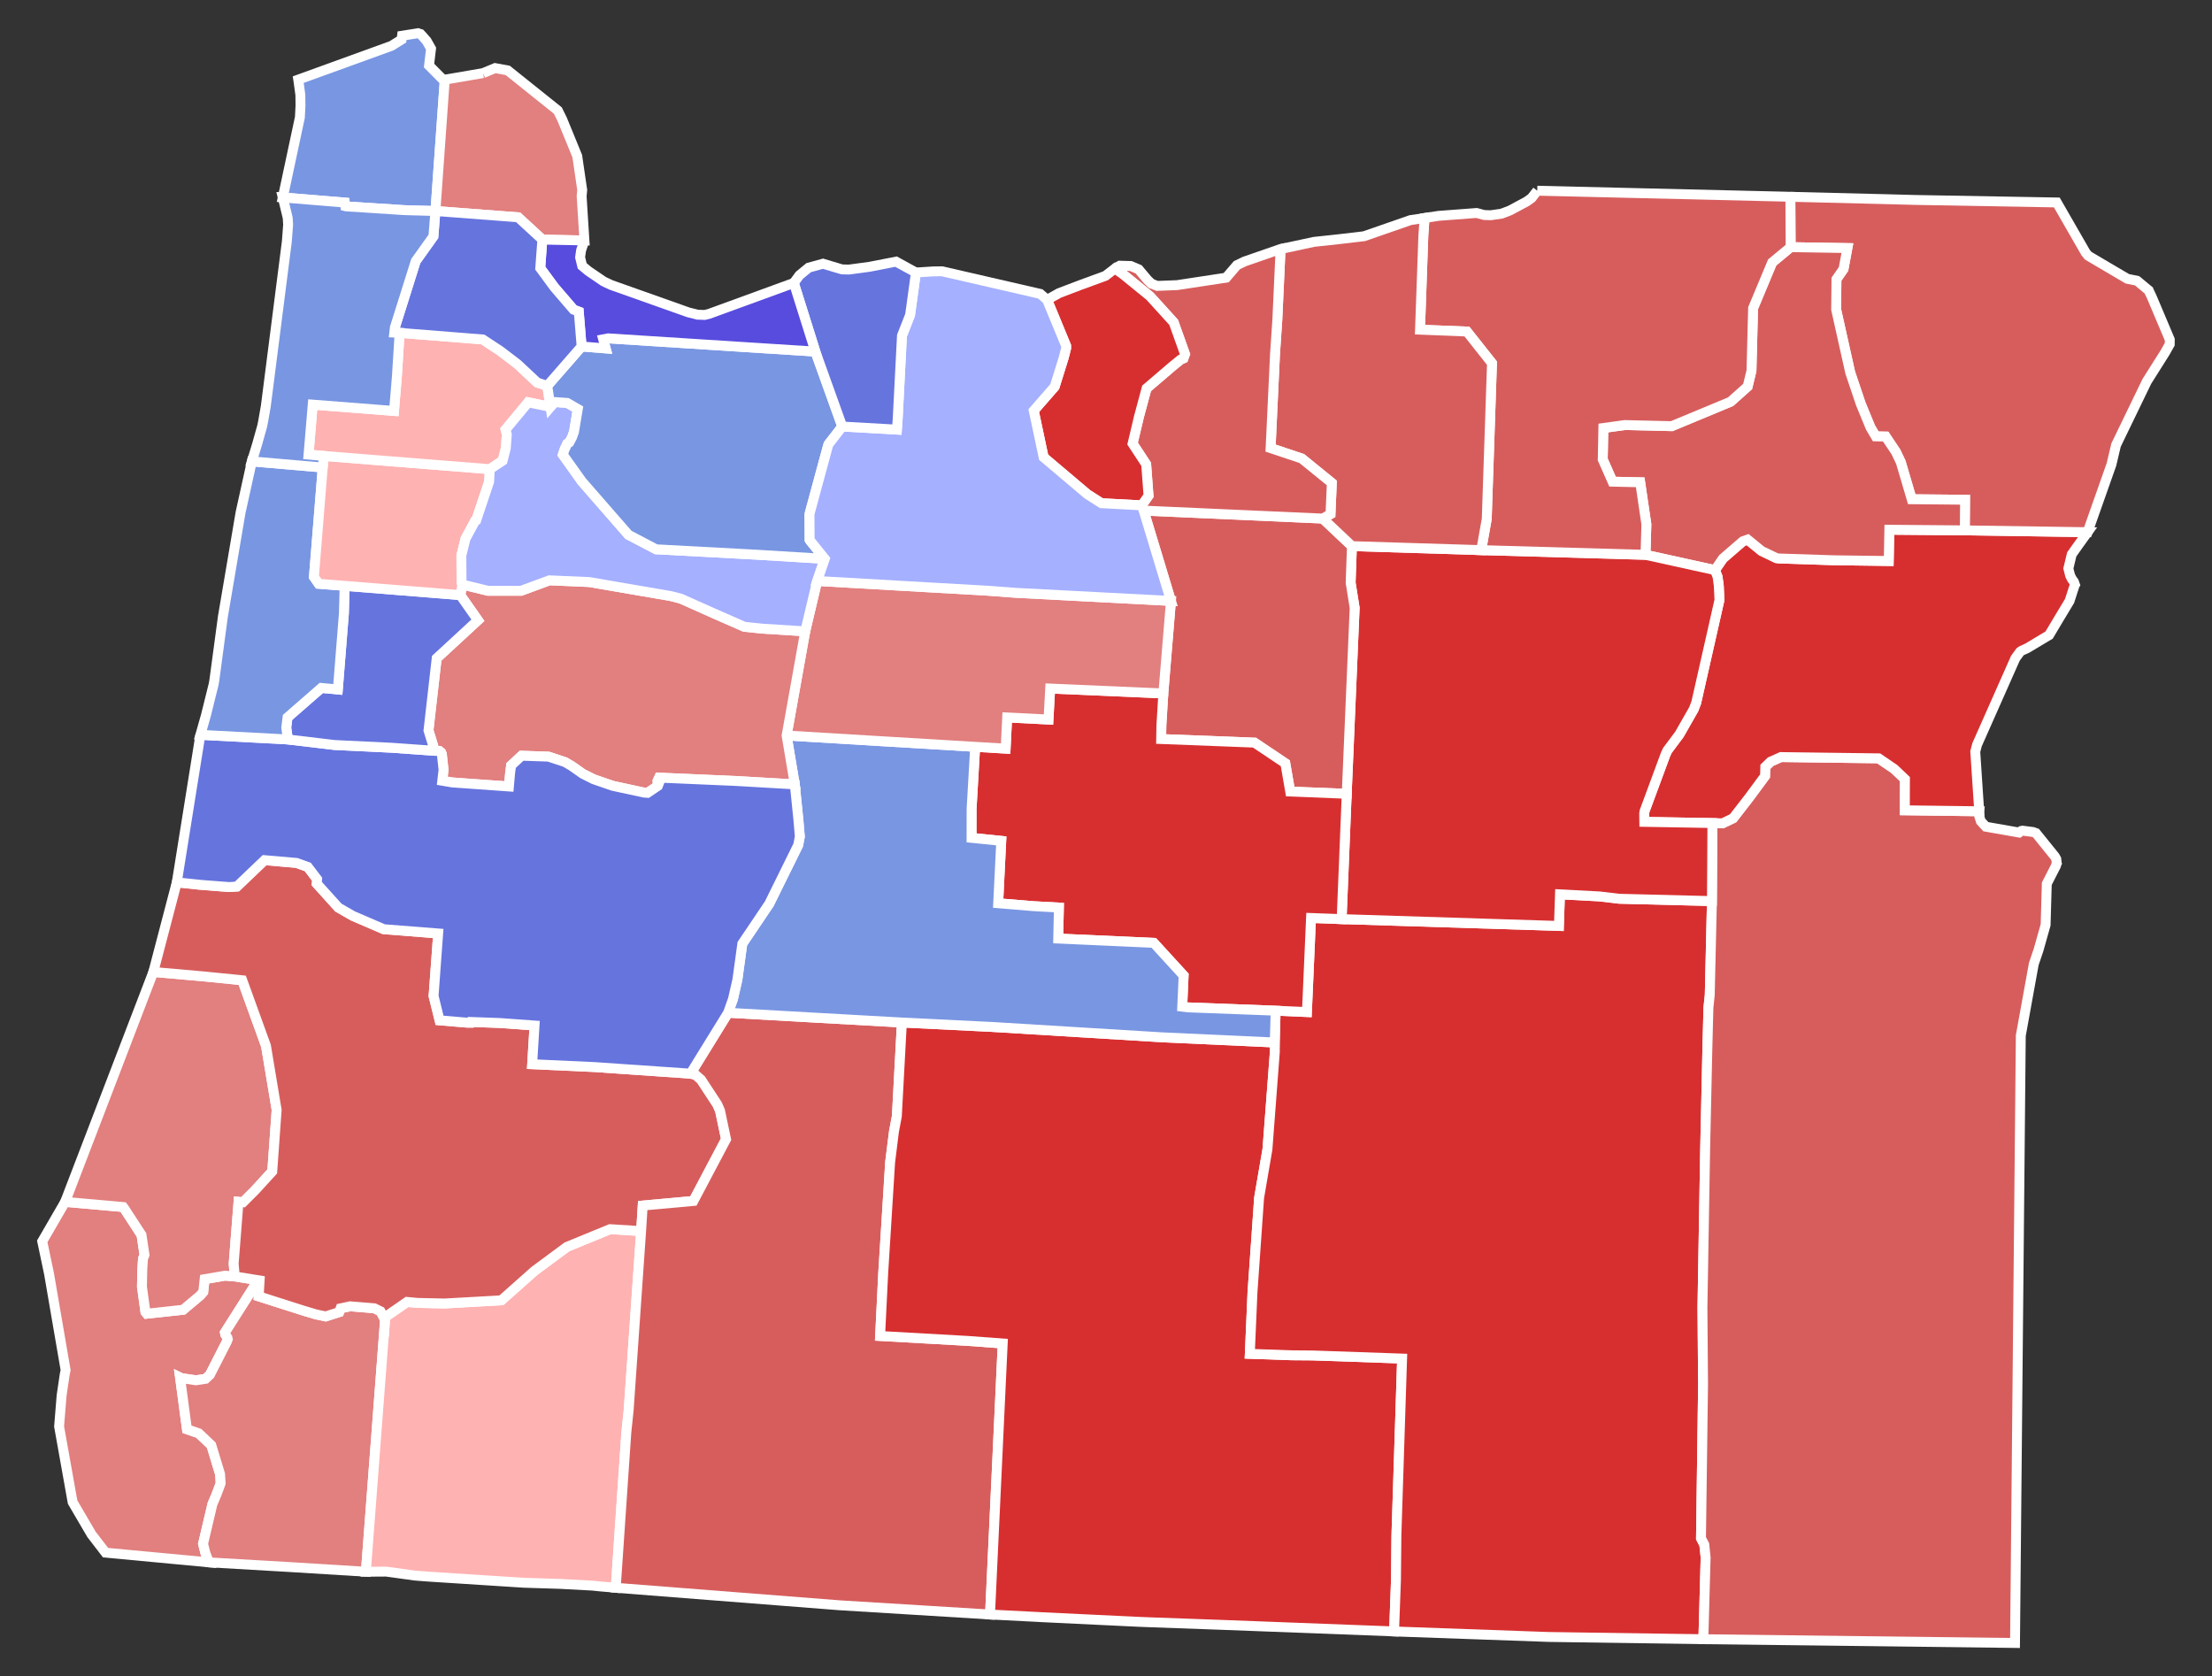
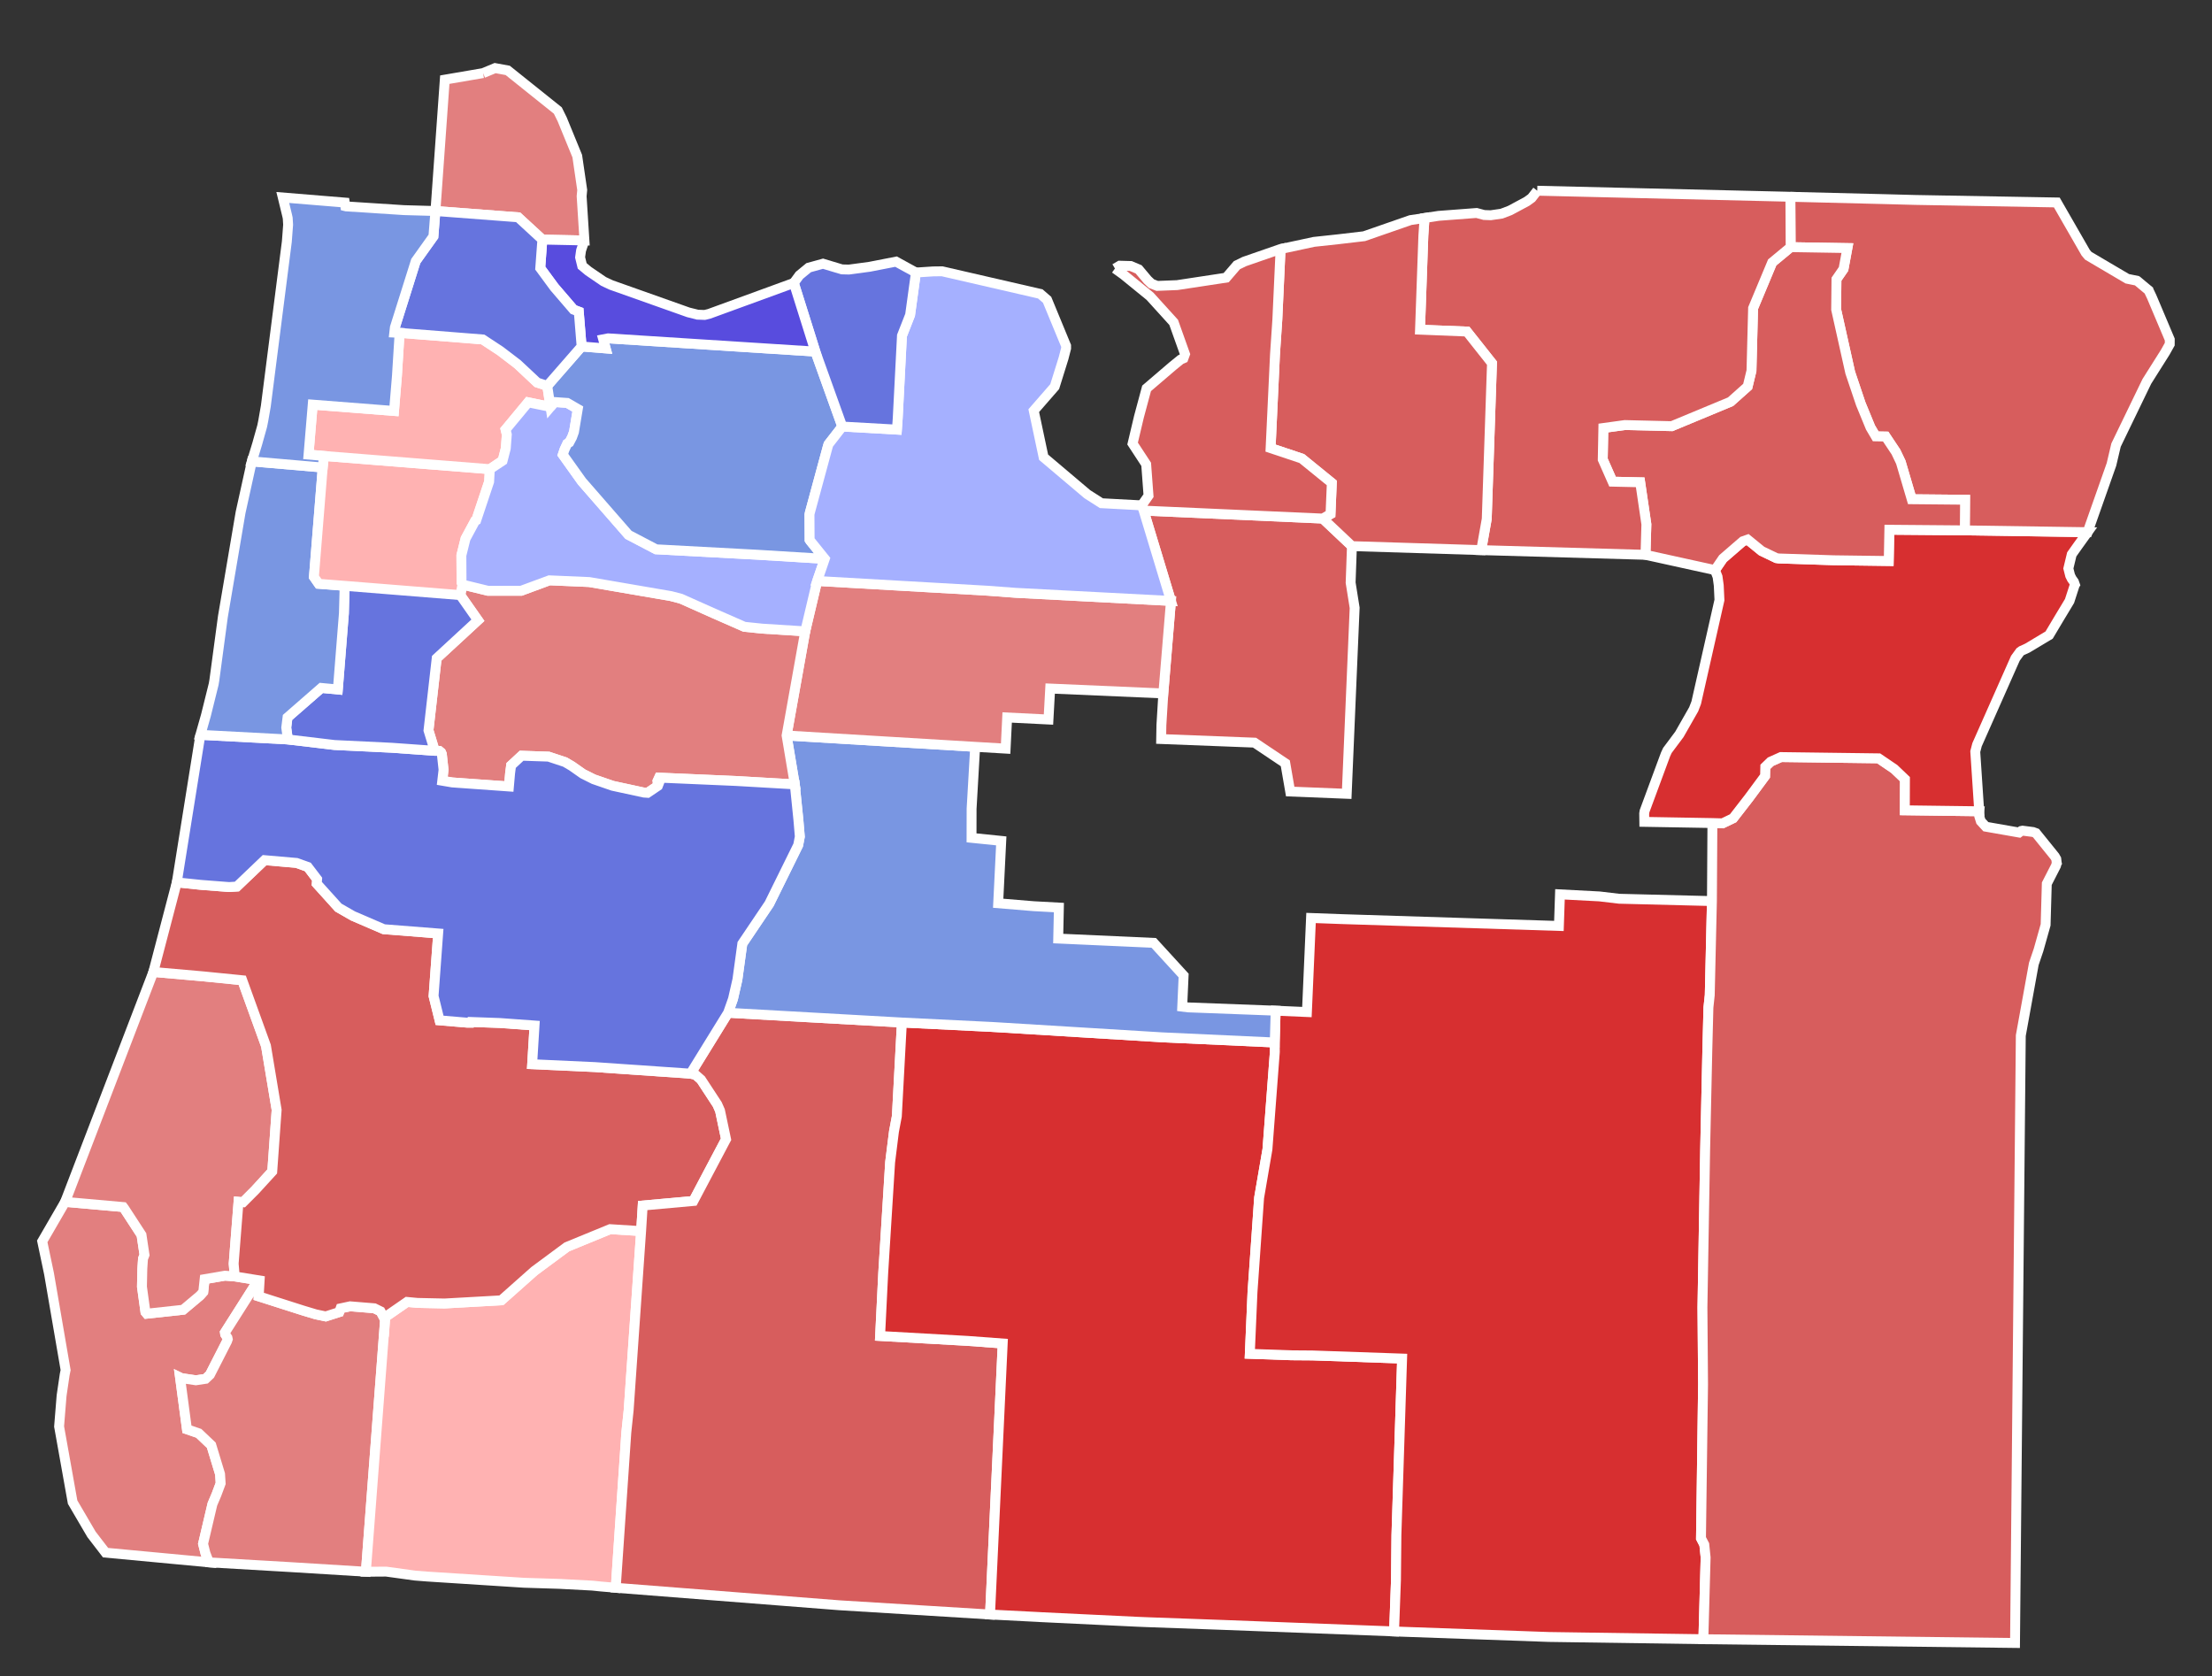
<svg xmlns="http://www.w3.org/2000/svg" xmlns:ns1="http://sodipodi.sourceforge.net/DTD/sodipodi-0.dtd" xmlns:ns2="http://www.inkscape.org/namespaces/inkscape" width="248.359" height="188.178" id="svg5938" ns1:version="0.32" ns2:version="1.0.1 (3bc2e813f5, 2020-09-07)" version="1.0" ns1:docname="2020_United_States_Senate_election_in_Oregon_results_map_by_county.svg" ns2:output_extension="org.inkscape.output.svg.inkscape">
  <rect width="100%" height="100%" fill="#333333" stroke="none" />
  <defs id="defs5940">
    <ns2:perspective ns1:type="inkscape:persp3d" ns2:vp_x="0 : 526.18109 : 1" ns2:vp_y="0 : 1000 : 0" ns2:vp_z="744.09448 : 526.18109 : 1" ns2:persp3d-origin="372.04724 : 350.78739 : 1" id="perspective5946" />
  </defs>
  <ns1:namedview id="base" pagecolor="#ffffff" bordercolor="#666666" borderopacity="1.0" gridtolerance="10000" guidetolerance="10" objecttolerance="10" ns2:pageopacity="0.0" ns2:pageshadow="2" ns2:zoom="3.7829788" ns2:cx="127.17001" ns2:cy="95.189024" ns2:document-units="px" ns2:current-layer="layer1" showgrid="false" ns2:window-width="1920" ns2:window-height="1017" ns2:window-x="1912" ns2:window-y="-8" ns2:window-maximized="1" ns2:document-rotation="0" />
  <g ns2:label="Layer 1" ns2:groupmode="layer" id="layer1" transform="translate(-341.563,-436.559)">
-     <path style="font-size:12px;fill-opacity:1;fill-rule:nonzero;stroke:#ffffff;stroke-width:1.11;fill:#7996e2" d="M 391.503,445.502 L 390.451,460.248 L 386.939,460.15 L 380.425,459.729 L 380.334,459.707 L 380.275,459.3 L 373.313,458.729 L 375.234,449.731 L 375.3,448.43 L 375.287,447.222 L 375.089,445.763 L 375.049,445.499 L 385.519,441.705 L 386.652,441 L 386.704,440.57 L 388.504,440.286 L 388.677,440.348 L 388.769,440.373 L 388.918,440.53 L 389.473,441.16 L 389.959,442.023 L 389.735,443.919 L 391.28,445.477 L 391.503,445.502" id="OR_Clatsop" ns2:label="Clatsop, OR" />
    <path style="font-size:12px;fill-opacity:1;fill-rule:nonzero;stroke:#ffffff;stroke-width:1.11;fill:#e27f7f" d="M 395.803,444.765 L 397.155,444.203 L 398.569,444.463 L 404.195,448.968 L 404.681,449.95 L 406.376,454.085 L 406.933,457.892 L 406.868,458.585 L 407.182,463.554 L 402.457,463.457 L 399.739,460.954 L 390.451,460.248 L 391.503,445.502 L 395.803,444.765" id="OR_Columbia" ns2:label="Columbia, OR" />
    <path style="font-size:12px;fill-opacity:1;fill-rule:nonzero;stroke:#ffffff;stroke-width:1.11;fill:#e27f7f" d="M 367.921,579.859 L 370.714,580.31 L 370.601,580.379 L 370.172,580.875 L 366.819,586.155 L 366.845,586.351 L 367.102,586.744 L 367.135,586.897 L 367.057,587.128 L 365.136,590.89 L 364.643,591.355 L 363.554,591.518 L 361.926,591.275 L 361.78,591.204 L 362.554,597.017 L 363.877,597.469 L 365.289,598.809 L 366.272,602.047 L 366.339,603.089 L 365.871,604.343 L 365.412,605.424 L 364.363,609.877 L 364.634,610.946 L 365.024,611.957 L 353.416,610.869 L 351.834,608.813 L 349.716,605.197 L 348.198,596.704 L 348.479,593.239 L 348.825,590.885 L 348.929,590.37 L 347.066,579.542 L 346.305,575.923 L 348.876,571.487 L 355.392,572.067 L 355.513,572.227 L 357.452,575.205 L 357.788,577.442 L 357.62,577.869 L 357.545,578.996 L 357.501,581.011 L 357.894,583.856 L 358.049,584.041 L 362.126,583.598 L 364.02,582.007 L 364.384,581.599 L 364.538,580.166 L 366.82,579.775 L 367.921,579.859" id="OR_Curry" ns2:label="Curry, OR" />
    <path style="font-size:12px;fill-opacity:1;fill-rule:nonzero;stroke:#ffffff;stroke-width:1.11;fill:#e27f7f" d="M 367.921,579.859 L 366.82,579.775 L 364.538,580.166 L 364.384,581.599 L 364.02,582.007 L 362.126,583.598 L 358.049,584.041 L 357.894,583.856 L 357.501,581.011 L 357.545,578.996 L 357.62,577.869 L 357.788,577.442 L 357.452,575.205 L 355.513,572.227 L 355.392,572.067 L 348.876,571.487 L 358.777,545.677 L 364.368,546.168 L 368.763,546.608 L 371.427,553.975 L 372.625,561.166 L 372.131,568.071 L 370.212,570.17 L 368.857,571.528 L 368.345,571.481 L 367.799,578.425 L 367.921,579.859" id="OR_Coos" ns2:label="Coos, OR" />
    <path style="font-size:12px;fill-opacity:1;fill-rule:nonzero;stroke:#ffffff;stroke-width:1.11;fill:#e27f7f" d="M 384.796,584.72 L 382.642,613.011 L 374.072,612.484 L 365.024,611.957 L 364.634,610.946 L 364.363,609.877 L 365.412,605.424 L 365.871,604.343 L 366.339,603.089 L 366.272,602.047 L 365.289,598.809 L 363.877,597.469 L 362.554,597.017 L 361.78,591.204 L 361.926,591.275 L 363.554,591.518 L 364.643,591.355 L 365.136,590.89 L 367.057,587.128 L 367.135,586.897 L 367.102,586.744 L 366.845,586.351 L 366.819,586.155 L 370.172,580.875 L 370.601,580.379 L 370.714,580.31 L 370.61,582.094 L 375.612,583.691 L 377.016,584.113 L 378.135,584.347 L 379.649,583.862 L 379.802,583.442 L 380.876,583.211 L 383.595,583.434 L 384.289,583.775 L 384.796,584.72" id="OR_Josephine" ns2:label="Josephine, OR" />
    <path style="font-size:12px;fill-opacity:1;fill-rule:nonzero;stroke:#ffffff;stroke-width:1.11;fill:#ffb2b2" d="M 413.547,574.77 L 412.148,594.883 L 411.887,597.367 L 410.697,614.812 L 409.02,614.666 L 408.06,614.568 L 404.397,614.374 L 400.402,614.249 L 390.259,613.598 L 389.482,613.547 L 388.163,613.443 L 384.919,612.996 L 382.716,613.011 L 382.642,613.011 L 384.796,584.72 L 384.817,584.415 L 387.268,582.72 L 388.432,582.829 L 391.479,582.895 L 397.852,582.539 L 401.561,579.245 L 405.211,576.543 L 410.067,574.55 L 413.547,574.77" id="OR_Jackson" ns2:label="Jackson, OR" />
    <path style="font-size:12px;fill-opacity:1;fill-rule:nonzero;stroke:#ffffff;stroke-width:1.11;fill:#d75d5d" d="M 419.091,557.094 L 419.653,557.22 L 420.276,557.765 L 422.1,560.55 L 422.407,561.247 L 423.082,564.452 L 419.418,571.387 L 413.726,571.901 L 413.547,574.77 L 410.067,574.55 L 405.211,576.543 L 401.561,579.245 L 397.852,582.539 L 391.479,582.895 L 388.432,582.829 L 387.268,582.72 L 384.817,584.415 L 384.796,584.72 L 384.289,583.775 L 383.595,583.434 L 380.876,583.211 L 379.802,583.442 L 379.649,583.862 L 378.135,584.347 L 377.016,584.113 L 375.612,583.691 L 370.61,582.094 L 370.714,580.31 L 367.921,579.859 L 367.799,578.425 L 368.345,571.481 L 368.857,571.528 L 370.212,570.17 L 372.131,568.071 L 372.625,561.166 L 371.427,553.975 L 368.763,546.608 L 364.368,546.168 L 358.777,545.677 L 361.412,535.617 L 364.127,535.899 L 367.283,536.143 L 368.164,536.086 L 371.265,533.124 L 374.858,533.435 L 376.12,533.888 L 377.168,535.264 L 377.131,535.762 L 379.555,538.447 L 381.184,539.382 L 384.653,540.876 L 390.76,541.355 L 390.244,548.379 L 390.919,551.107 L 394.004,551.367 L 394.396,551.369 L 394.436,551.29 L 397.663,551.405 L 401.58,551.688 L 401.314,556.033 L 408.352,556.354 L 419.091,557.094" id="OR_Douglas" ns2:label="Douglas, OR" />
    <path style="font-size:12px;fill-opacity:1;fill-rule:nonzero;stroke:#ffffff;stroke-width:1.11;fill:#d75d5d" d="M 423.311,550.258 L 442.827,551.352 L 442.259,561.879 L 441.936,563.594 L 441.506,567.036 L 440.729,579.5 L 440.38,586.543 L 450.198,587.094 L 454.146,587.386 L 452.722,617.813 L 435.786,616.773 L 410.697,614.812 L 411.887,597.367 L 412.148,594.883 L 413.547,574.77 L 413.726,571.901 L 419.418,571.387 L 423.082,564.452 L 422.407,561.247 L 422.1,560.55 L 420.276,557.765 L 419.653,557.22 L 419.091,557.094 L 423.311,550.258" id="OR_Klamath" ns2:label="Klamath, OR" />
    <path style="font-size:12px;fill-opacity:1;fill-rule:nonzero;stroke:#ffffff;stroke-width:1.11;fill:#d72f30" d="M 442.827,551.352 L 452.834,551.843 L 453.272,551.868 L 472.066,553.015 L 484.689,553.594 L 484.7,554.645 L 483.87,565.577 L 482.934,571.03 L 482.191,581.626 L 481.89,588.547 L 486.572,588.71 L 488.913,588.727 L 498.989,589.078 L 498.351,608.9 L 498.301,613.919 L 498.087,619.71 L 479.012,618.985 L 470.427,618.675 L 469.248,618.627 L 458.311,618.102 L 458.268,618.096 L 452.722,617.813 L 454.146,587.386 L 450.198,587.094 L 440.38,586.543 L 440.729,579.5 L 441.506,567.036 L 441.936,563.594 L 442.259,561.879 L 442.827,551.352" id="OR_Lake" ns2:label="Lake, OR" />
    <path style="font-size:12px;fill-opacity:1;fill-rule:nonzero;stroke:#ffffff;stroke-width:1.11;fill:#d72f30" d="M 492.198,539.743 L 516.594,540.511 L 516.714,536.962 L 521.151,537.195 L 523.359,537.457 L 533.775,537.719 L 533.531,548.279 L 533.383,549.665 L 533.258,554.527 L 533.013,565.695 L 532.711,583.325 L 532.78,591.969 L 532.547,609.251 L 532.919,609.966 L 533.068,611.407 L 532.815,620.585 L 515.485,620.334 L 499.153,619.753 L 498.087,619.71 L 498.301,613.919 L 498.351,608.9 L 498.989,589.078 L 488.913,588.727 L 486.572,588.71 L 481.89,588.547 L 482.191,581.626 L 482.934,571.03 L 483.87,565.577 L 484.7,554.645 L 484.689,553.594 L 484.791,550.024 L 488.301,550.177 L 488.763,539.616 L 492.198,539.743" id="OR_Harney" ns2:label="Harney, OR" />
    <path style="font-size:12px;fill-opacity:1;fill-rule:nonzero;stroke:#ffffff;stroke-width:1.11;fill:#d75d5d" d="M 533.829,528.959 L 534.963,528.991 L 536.153,528.419 L 537.938,526.114 L 539.74,523.678 L 539.766,522.647 L 540.362,522.071 L 541.522,521.55 L 552.492,521.693 L 554.25,522.888 L 555.447,524.031 L 555.435,527.527 L 563.785,527.637 L 563.759,527.86 L 563.791,528.202 L 563.967,528.757 L 564.531,529.369 L 568.265,530.025 L 568.502,529.846 L 568.652,529.814 L 569.828,529.965 L 570.154,530.084 L 572.239,532.665 L 572.278,532.715 L 572.438,532.997 L 572.485,533.407 L 572.493,533.447 L 572.481,533.465 L 572.45,533.587 L 572.428,533.679 L 572.403,533.757 L 571.374,535.768 L 571.241,540.386 L 570.445,543.211 L 569.915,544.77 L 568.454,552.82 L 567.806,621.009 L 532.815,620.585 L 533.068,611.407 L 532.919,609.966 L 532.547,609.251 L 532.78,591.969 L 532.711,583.325 L 533.013,565.695 L 533.258,554.527 L 533.383,549.665 L 533.531,548.279 L 533.775,537.719 L 533.829,528.959" id="OR_Malheur" ns2:label="Malheur, OR" />
    <path style="font-size:12px;fill-opacity:1;fill-rule:nonzero;stroke:#ffffff;stroke-width:1.11;fill:#d72f30" d="M 534.116,500.563 L 535.006,499.264 L 537.245,497.326 L 537.783,497.137 L 539.355,498.417 L 541.012,499.214 L 541.296,499.255 L 547.488,499.457 L 553.626,499.539 L 553.695,496.03 L 562.168,496.101 L 575.953,496.306 L 574.876,497.805 L 574.175,498.795 L 573.795,500.378 L 573.994,501.172 L 574.175,501.536 L 574.423,501.886 L 574.531,502.196 L 574.509,502.23 L 573.928,504.026 L 573.43,504.857 L 572.79,505.916 L 571.634,507.855 L 569.191,509.318 L 568.546,509.613 L 568.371,509.737 L 567.847,510.458 L 563.54,520.17 L 563.342,520.936 L 563.785,527.637 L 555.435,527.527 L 555.447,524.031 L 554.25,522.888 L 552.492,521.693 L 541.522,521.55 L 540.362,522.071 L 539.766,522.647 L 539.74,523.678 L 537.938,526.114 L 536.153,528.419 L 534.963,528.991 L 533.829,528.959 L 526.182,528.826 L 526.169,527.888 L 526.211,527.622 L 528.566,521.257 L 528.774,520.808 L 530.12,519.005 L 531.725,516.191 L 532.011,515.451 L 534.619,503.923 L 534.541,502.278 L 534.407,501.311 L 534.116,500.563" id="OR_Baker" ns2:label="Baker, OR" />
    <path style="font-size:12px;fill-opacity:1;fill-rule:nonzero;stroke:#ffffff;stroke-width:1.11;fill:#d75d5d" d="M 542.582,458.652 L 553.132,458.914 L 556.601,459.006 L 572.497,459.289 L 575.742,464.93 L 575.914,465.136 L 576.029,465.272 L 577.533,466.159 L 580.411,467.854 L 581.512,468.079 L 581.527,468.088 L 582.129,468.593 L 582.81,469.158 L 582.813,469.17 L 583.157,469.89 L 585.18,474.679 L 585.177,475.202 L 584.675,476.1 L 582.608,479.375 L 579.147,486.526 L 578.634,488.701 L 575.953,496.306 L 562.168,496.101 L 562.195,492.662 L 556.207,492.606 L 554.982,488.45 L 554.434,487.299 L 553.281,485.568 L 552.166,485.548 L 551.576,484.547 L 550.485,481.896 L 549.302,478.384 L 547.722,471.303 L 547.757,467.904 L 548.551,466.754 L 548.986,464.409 L 542.613,464.304 L 542.582,458.652" id="OR_Wallowa" ns2:label="Wallowa, OR" />
    <path style="font-size:12px;fill-opacity:1;fill-rule:nonzero;stroke:#ffffff;stroke-width:1.11;fill:#d75d5d" d="M 542.613,464.304 L 548.986,464.409 L 548.551,466.754 L 547.757,467.904 L 547.722,471.303 L 549.302,478.384 L 550.485,481.896 L 551.576,484.547 L 552.166,485.548 L 553.281,485.568 L 554.434,487.299 L 554.982,488.45 L 556.207,492.606 L 562.195,492.662 L 562.168,496.101 L 553.695,496.03 L 553.626,499.539 L 547.488,499.457 L 541.296,499.255 L 541.012,499.214 L 539.355,498.417 L 537.783,497.137 L 537.245,497.326 L 535.006,499.264 L 534.116,500.563 L 526.314,498.846 L 526.415,495.421 L 525.72,490.705 L 522.618,490.635 L 521.516,488.143 L 521.584,484.609 L 523.994,484.277 L 529.26,484.402 L 535.872,481.654 L 537.786,479.946 L 538.214,478.18 L 538.397,471.156 L 540.542,466.02 L 542.613,464.304" id="OR_Union" ns2:label="Union, OR" />
-     <path style="font-size:12px;fill-opacity:1;fill-rule:nonzero;stroke:#ffffff;stroke-width:1.11;fill:#d72f30" d="M 493.355,497.87 L 507.871,498.319 L 526.314,498.846 L 534.116,500.563 L 534.407,501.311 L 534.541,502.278 L 534.619,503.923 L 532.011,515.451 L 531.725,516.191 L 530.12,519.005 L 528.774,520.808 L 528.566,521.257 L 526.211,527.622 L 526.169,527.888 L 526.182,528.826 L 533.829,528.959 L 533.775,537.719 L 523.359,537.457 L 521.151,537.195 L 516.714,536.962 L 516.594,540.511 L 492.198,539.743 L 492.771,525.677 L 493.661,504.802 L 493.21,501.972 L 493.355,497.87" id="OR_Grant" ns2:label="Grant, OR" />
    <path style="font-size:12px;fill-opacity:1;fill-rule:nonzero;stroke:#ffffff;stroke-width:1.11;fill:#d75d5d" d="M 469.97,493.882 L 490.077,494.776 L 493.355,497.87 L 493.21,501.972 L 493.661,504.802 L 492.771,525.677 L 486.424,525.422 L 485.875,522.251 L 482.415,519.932 L 471.936,519.527 L 471.963,517.965 L 472.179,514.409 L 473.037,504.022 L 469.97,493.882" id="OR_Wheeler" ns2:label="Wheeler, OR" />
-     <path style="font-size:12px;fill-opacity:1;fill-rule:nonzero;stroke:#ffffff;stroke-width:1.11;fill:#d72f30" d="M 472.179,514.409 L 471.963,517.965 L 471.936,519.527 L 482.415,519.932 L 485.875,522.251 L 486.424,525.422 L 492.771,525.677 L 492.198,539.743 L 488.763,539.616 L 488.301,550.177 L 484.791,550.024 L 474.941,549.653 L 474.302,549.573 L 474.458,546.077 L 471.103,542.41 L 460.377,541.927 L 460.453,538.446 L 457.605,538.291 L 453.637,537.962 L 453.982,530.961 L 450.645,530.62 L 450.652,527.355 L 451.052,520.401 L 454.474,520.604 L 454.646,517.106 L 459.284,517.337 L 459.476,513.859 L 472.179,514.409" id="OR_Crook" ns2:label="Crook, OR" />
    <path style="font-size:12px;fill-opacity:1;fill-rule:nonzero;stroke:#ffffff;stroke-width:1.11;fill:#7996e2" d="M 429.881,519.13 L 451.052,520.401 L 450.652,527.355 L 450.645,530.62 L 453.982,530.961 L 453.637,537.962 L 457.605,538.291 L 460.453,538.446 L 460.377,541.927 L 471.103,542.41 L 474.458,546.077 L 474.302,549.573 L 474.941,549.653 L 484.791,550.024 L 484.689,553.594 L 472.066,553.015 L 453.272,551.868 L 452.834,551.843 L 442.827,551.352 L 423.311,550.258 L 423.86,548.712 L 424.358,546.526 L 424.908,542.511 L 427.932,538.022 L 431.181,531.436 L 431.364,530.487 L 431.206,528.616 L 430.799,524.617 L 429.881,519.13" id="OR_Deschutes" ns2:label="Deschutes, OR" />
    <path style="font-size:12px;fill-opacity:1;fill-rule:nonzero;stroke:#ffffff;stroke-width:1.11;fill:#e27f7f" d="M 433.314,501.782 L 452.427,502.874 L 455.613,503.112 L 473.037,504.022 L 472.179,514.409 L 459.476,513.859 L 459.284,517.337 L 454.646,517.106 L 454.474,520.604 L 451.052,520.401 L 429.881,519.13 L 431.973,507.437 L 433.314,501.782" id="OR_Jefferson" ns2:label="Jefferson, OR" />
    <path style="font-size:12px;fill-opacity:1;fill-rule:nonzero;stroke:#ffffff;stroke-width:1.11;fill:#e27f7f" d="M 393.493,502.186 L 396.356,502.885 L 400.079,502.88 L 403.248,501.709 L 407.721,501.902 L 416.908,503.481 L 418.025,503.776 L 421.694,505.413 L 425.138,506.925 L 427.145,507.132 L 431.973,507.437 L 429.881,519.13 L 430.799,524.617 L 424.178,524.235 L 415.567,523.861 L 415.39,524.245 L 415.407,524.401 L 415.535,524.518 L 415.432,524.783 L 414.271,525.567 L 413.865,525.539 L 410.352,524.779 L 408.214,524.04 L 407.005,523.435 L 405.761,522.562 L 405.002,522.116 L 403.154,521.504 L 400.128,521.401 L 398.951,522.493 L 398.835,523.37 L 398.705,524.854 L 392.344,524.401 L 391.22,524.21 L 391.363,522.981 L 391.17,521.217 L 391.086,521.033 L 390.876,520.86 L 390.488,520.857 L 390.388,520.808 L 390.313,520.651 L 389.673,518.553 L 390.594,510.459 L 395.221,506.19 L 393.241,503.367 L 393.493,502.186" id="OR_Linn" ns2:label="Linn, OR" />
    <path style="font-size:12px;fill-opacity:1;fill-rule:nonzero;stroke:#ffffff;stroke-width:1.11;fill:#6674de" d="M 364.063,519.055 L 373.887,519.572 L 379.115,520.195 L 385.548,520.505 L 390.488,520.857 L 390.876,520.86 L 391.086,521.033 L 391.17,521.217 L 391.363,522.981 L 391.22,524.21 L 392.344,524.401 L 398.705,524.854 L 398.835,523.37 L 398.951,522.493 L 400.128,521.401 L 403.154,521.504 L 405.002,522.116 L 405.761,522.562 L 407.005,523.435 L 408.214,524.04 L 410.352,524.779 L 413.865,525.539 L 414.271,525.567 L 415.432,524.783 L 415.535,524.518 L 415.407,524.401 L 415.39,524.245 L 415.567,523.861 L 424.178,524.235 L 430.799,524.617 L 431.206,528.616 L 431.364,530.487 L 431.181,531.436 L 427.932,538.022 L 424.908,542.511 L 424.358,546.526 L 423.86,548.712 L 423.311,550.258 L 419.091,557.094 L 408.352,556.354 L 401.314,556.033 L 401.58,551.688 L 397.663,551.405 L 394.436,551.29 L 394.396,551.369 L 394.004,551.367 L 390.919,551.107 L 390.244,548.379 L 390.76,541.355 L 384.653,540.876 L 381.184,539.382 L 379.555,538.447 L 377.131,535.762 L 377.168,535.264 L 376.12,533.888 L 374.858,533.435 L 371.265,533.124 L 368.164,536.086 L 367.283,536.143 L 364.127,535.899 L 361.412,535.617 L 364.063,519.055" id="OR_Lane" ns2:label="Lane, OR" />
-     <path style="font-size:12px;fill-opacity:1;fill-rule:nonzero;stroke:#ffffff;stroke-width:1.11;fill:#6674de" d="M 393.241,503.367 L 395.221,506.19 L 390.594,510.459 L 389.673,518.553 L 390.313,520.651 L 390.388,520.808 L 390.488,520.857 L 385.548,520.505 L 379.115,520.195 L 373.887,519.572 L 373.703,518.241 L 373.846,517.099 L 377.641,513.79 L 379.494,513.965 L 380.175,505.423 L 380.259,502.327 L 393.241,503.367" id="OR_Benton" ns2:label="Benton, OR" />
+     <path style="font-size:12px;fill-opacity:1;fill-rule:nonzero;stroke:#ffffff;stroke-width:1.11;fill:#6674de" d="M 393.241,503.367 L 395.221,506.19 L 390.594,510.459 L 389.673,518.553 L 390.313,520.651 L 390.388,520.808 L 390.488,520.857 L 385.548,520.505 L 379.115,520.195 L 373.887,519.572 L 373.703,518.241 L 373.846,517.099 L 377.641,513.79 L 379.494,513.965 L 380.175,505.423 L 380.259,502.327 " id="OR_Benton" ns2:label="Benton, OR" />
    <path style="font-size:12px;fill-opacity:1;fill-rule:nonzero;stroke:#ffffff;stroke-width:1.11;fill:#7996e2" d="M 377.799,489.044 L 376.809,501.322 L 377.351,502.1 L 380.259,502.327 L 380.175,505.423 L 379.494,513.965 L 377.641,513.79 L 373.846,517.099 L 373.703,518.241 L 373.887,519.572 L 364.063,519.055 L 364.686,516.856 L 365.554,513.365 L 365.63,512.916 L 366.587,505.797 L 368.576,494.085 L 369.841,488.356 L 377.799,489.044" id="OR_Lincoln" ns2:label="Lincoln, OR" />
    <path style="font-size:12px;fill-opacity:1;fill-rule:nonzero;stroke:#ffffff;stroke-width:1.11;fill:#ffb2b2" d="M 377.799,489.044 L 377.937,487.746 L 396.56,489.231 L 396.483,490.634 L 395.032,494.974 L 394.906,495.043 L 393.832,497.034 L 393.366,498.909 L 393.385,501.95 L 393.493,502.186 L 393.241,503.367 L 380.259,502.327 L 377.351,502.1 L 376.809,501.322 L 377.799,489.044" id="OR_Polk" ns2:label="Polk, OR" />
    <path style="font-size:12px;fill-opacity:1;fill-rule:nonzero;stroke:#ffffff;stroke-width:1.11;fill:#ffb2b2" d="M 386.431,473.926 L 395.768,474.667 L 397.737,475.961 L 399.667,477.436 L 401.876,479.504 L 403.007,479.879 L 403.37,482.242 L 400.864,481.726 L 398.33,484.781 L 398.467,485.344 L 398.352,486.896 L 397.998,488.275 L 396.56,489.231 L 377.937,487.746 L 376.204,487.596 L 376.674,481.984 L 385.803,482.695 L 386.129,478.769 L 386.431,473.926" id="OR_Yamhill" ns2:label="Yamhill, OR" />
    <path style="font-size:12px;fill-opacity:1;fill-rule:nonzero;stroke:#ffffff;stroke-width:1.11;fill:#a5b0ff" d="M 403.37,482.242 L 403.832,481.694 L 405.253,481.793 L 406.437,482.477 L 406.009,485.05 L 405.792,485.648 L 405.482,486.233 L 405.255,486.368 L 404.948,487.027 L 404.754,487.603 L 406.898,490.608 L 412.123,496.599 L 415.233,498.227 L 426.545,498.832 L 434.168,499.299 L 433.314,501.782 L 431.973,507.437 L 427.145,507.132 L 425.138,506.925 L 421.694,505.413 L 418.025,503.776 L 416.908,503.481 L 407.721,501.902 L 403.248,501.709 L 400.079,502.88 L 396.356,502.885 L 393.493,502.186 L 393.385,501.95 L 393.366,498.909 L 393.832,497.034 L 394.906,495.043 L 395.032,494.974 L 396.483,490.634 L 396.56,489.231 L 397.998,488.275 L 398.352,486.896 L 398.467,485.344 L 398.33,484.781 L 400.864,481.726 L 403.37,482.242" id="OR_Marion" ns2:label="Marion, OR" />
    <path style="font-size:12px;fill-opacity:1;fill-rule:nonzero;stroke:#ffffff;stroke-width:1.11;fill:#7996e2" d="M 406.865,475.458 L 409.565,475.673 L 409.288,474.65 L 409.845,474.543 L 433.112,476.03 L 436.132,484.445 L 434.581,486.44 L 434.49,486.748 L 432.483,494.15 L 432.451,494.33 L 432.468,497.17 L 432.535,497.271 L 434.168,499.299 L 426.545,498.832 L 415.233,498.227 L 412.123,496.599 L 406.898,490.608 L 404.754,487.603 L 404.948,487.027 L 405.255,486.368 L 405.482,486.233 L 405.792,485.648 L 406.009,485.05 L 406.437,482.477 L 405.253,481.793 L 403.832,481.694 L 403.37,482.242 L 403.007,479.879 L 406.865,475.458" id="OR_Clackamas" ns2:label="Clackamas, OR" />
    <path style="font-size:12px;fill-opacity:1;fill-rule:nonzero;stroke:#ffffff;stroke-width:1.11;fill:#d75d5d" d="M 514.162,457.97 L 542.047,458.636 L 542.582,458.652 L 542.613,464.304 L 540.542,466.02 L 538.397,471.156 L 538.214,478.18 L 537.786,479.946 L 535.872,481.654 L 529.26,484.402 L 523.994,484.277 L 521.584,484.609 L 521.516,488.143 L 522.618,490.635 L 525.72,490.705 L 526.415,495.421 L 526.314,498.846 L 507.871,498.319 L 508.491,494.823 L 509.08,477.334 L 506.267,473.781 L 500.999,473.57 L 501.375,463.011 L 501.51,461.032 L 503.092,460.791 L 507.352,460.469 L 508.195,460.695 L 508.937,460.722 L 510.155,460.547 L 511.102,460.186 L 512.992,459.172 L 513.527,458.785 L 514.162,457.97" id="OR_Umatilla" ns2:label="Umatilla, OR" />
    <path style="font-size:12px;fill-opacity:1;fill-rule:nonzero;stroke:#ffffff;stroke-width:1.11;fill:#d75d5d" d="M 485.344,464.518 L 489.097,463.712 L 491.792,463.422 L 494.719,463.079 L 499.931,461.268 L 501.51,461.032 L 501.375,463.011 L 500.999,473.57 L 506.267,473.781 L 509.08,477.334 L 508.491,494.823 L 507.871,498.319 L 493.355,497.87 L 490.077,494.776 L 490.949,494.272 L 491.096,490.779 L 487.724,488.037 L 484.223,486.867 L 484.714,476.386 L 484.98,472.432 L 485.344,464.518" id="OR_Morrow" ns2:label="Morrow, OR" />
    <path style="font-size:12px;fill-opacity:1;fill-rule:nonzero;stroke:#ffffff;stroke-width:1.11;fill:#d75d5d" d="M 466.746,466.704 L 467.283,466.387 L 468.521,466.422 L 469.408,466.798 L 470.414,467.995 L 470.852,468.407 L 471.495,468.656 L 473.727,468.568 L 479.235,467.731 L 480.437,466.333 L 481.271,465.924 L 485.301,464.527 L 485.344,464.518 L 484.98,472.432 L 484.714,476.386 L 484.223,486.867 L 487.724,488.037 L 491.096,490.779 L 490.949,494.272 L 490.077,494.776 L 469.97,493.882 L 469.754,493.294 L 470.516,492.205 L 470.254,488.684 L 468.729,486.357 L 469.44,483.357 L 470.3,480.159 L 473.228,477.654 L 474.122,476.928 L 474.441,476.786 L 474.612,476.316 L 473.34,472.75 L 470.677,469.815 L 467.701,467.392 L 466.746,466.704" id="OR_Gilliam" ns2:label="Gilliam, OR" />
-     <path style="font-size:12px;fill-opacity:1;fill-rule:nonzero;stroke:#ffffff;stroke-width:1.11;fill:#d72f30" d="M 459.129,470.215 L 460.47,469.466 L 462.817,468.572 L 465.68,467.525 L 466.746,466.704 L 467.701,467.392 L 470.677,469.815 L 473.34,472.75 L 474.612,476.316 L 474.441,476.786 L 474.122,476.928 L 473.228,477.654 L 470.3,480.159 L 469.44,483.357 L 468.729,486.357 L 470.254,488.684 L 470.516,492.205 L 469.754,493.294 L 465.228,493.052 L 463.64,492.038 L 458.738,487.893 L 457.631,482.661 L 459.982,479.963 L 460.982,476.76 L 461.264,475.659 L 461.264,475.387 L 459.129,470.215" id="OR_Sherman" ns2:label="Sherman, OR" />
    <path style="font-size:12px;fill-opacity:1;fill-rule:nonzero;stroke:#ffffff;stroke-width:1.11;fill:#a5b0ff" d="M 444.401,467.155 L 446.349,467.028 L 447.343,467.016 L 458.366,469.556 L 459.129,470.215 L 461.264,475.387 L 461.264,475.659 L 460.982,476.76 L 459.982,479.963 L 457.631,482.661 L 458.738,487.893 L 463.64,492.038 L 465.228,493.052 L 469.754,493.294 L 469.97,493.882 L 473.037,504.022 L 455.613,503.112 L 452.427,502.874 L 433.314,501.782 L 434.168,499.299 L 432.535,497.271 L 432.468,497.17 L 432.451,494.33 L 432.483,494.15 L 434.49,486.748 L 434.581,486.44 L 436.132,484.445 L 442.268,484.79 L 442.356,483.528 L 442.833,474.248 L 443.748,471.916 L 444.401,467.155" id="OR_Wasco" ns2:label="Wasco, OR" />
    <path style="font-size:12px;fill-opacity:1;fill-rule:nonzero;stroke:#ffffff;stroke-width:1.11;fill:#6674de" d="M 430.692,468.323 L 431.318,467.465 L 432.361,466.607 L 433.969,466.163 L 436.095,466.802 L 436.881,466.822 L 439.196,466.51 L 442.171,465.93 L 444.401,467.155 L 443.748,471.916 L 442.833,474.248 L 442.356,483.528 L 442.268,484.79 L 436.132,484.445 L 433.112,476.03 L 430.692,468.323" id="OR_Hood_River" ns2:label="Hood River, OR" />
    <path style="font-size:12px;fill-opacity:1;fill-rule:nonzero;stroke:#ffffff;stroke-width:1.11;fill:#584cde" d="M 407.182,463.554 L 406.805,464.676 L 406.695,465.449 L 406.93,466.41 L 407.617,466.984 L 409.339,468.158 L 410.189,468.555 L 418.858,471.629 L 419.853,471.876 L 419.881,471.886 L 420.681,471.916 L 420.737,471.904 L 421.189,471.791 L 430.692,468.323 L 433.112,476.03 L 409.845,474.543 L 409.288,474.65 L 409.565,475.673 L 406.865,475.458 L 406.546,471.543 L 405.964,471.322 L 403.808,468.813 L 402.221,466.656 L 402.457,463.457 L 407.182,463.554" id="OR_Multnomah" ns2:label="Multnomah, OR" />
    <path style="font-size:12px;fill-opacity:1;fill-rule:nonzero;stroke:#ffffff;stroke-width:1.11;fill:#6674de" d="M 402.457,463.457 L 402.221,466.656 L 403.808,468.813 L 405.964,471.322 L 406.546,471.543 L 406.865,475.458 L 403.007,479.879 L 401.876,479.504 L 399.667,477.436 L 397.737,475.961 L 395.768,474.667 L 386.431,473.926 L 385.833,473.898 L 385.898,473.32 L 388.242,465.875 L 390.226,463.095 L 390.451,460.248 L 399.739,460.954 L 402.457,463.457" id="OR_Washington" ns2:label="Washington, OR" />
    <path style="font-size:12px;fill-opacity:1;fill-rule:nonzero;stroke:#ffffff;stroke-width:1.11;fill:#7996e2" d="M 390.451,460.248 L 390.226,463.095 L 388.242,465.875 L 385.898,473.32 L 385.833,473.898 L 386.431,473.926 L 386.129,478.769 L 385.803,482.695 L 376.674,481.984 L 376.204,487.596 L 377.937,487.746 L 377.799,489.044 L 369.841,488.356 L 370.435,486.41 L 370.501,486.181 L 370.507,486.151 L 370.974,484.491 L 371.006,484.369 L 371.119,483.81 L 371.409,482.144 L 373.768,463.685 L 373.912,461.79 L 373.868,461.05 L 373.812,460.787 L 373.313,458.729 L 380.275,459.3 L 380.334,459.707 L 380.425,459.729 L 386.939,460.15 L 390.451,460.248" id="OR_Tillamook" ns2:label="Tillamook, OR" />
  </g>
</svg>